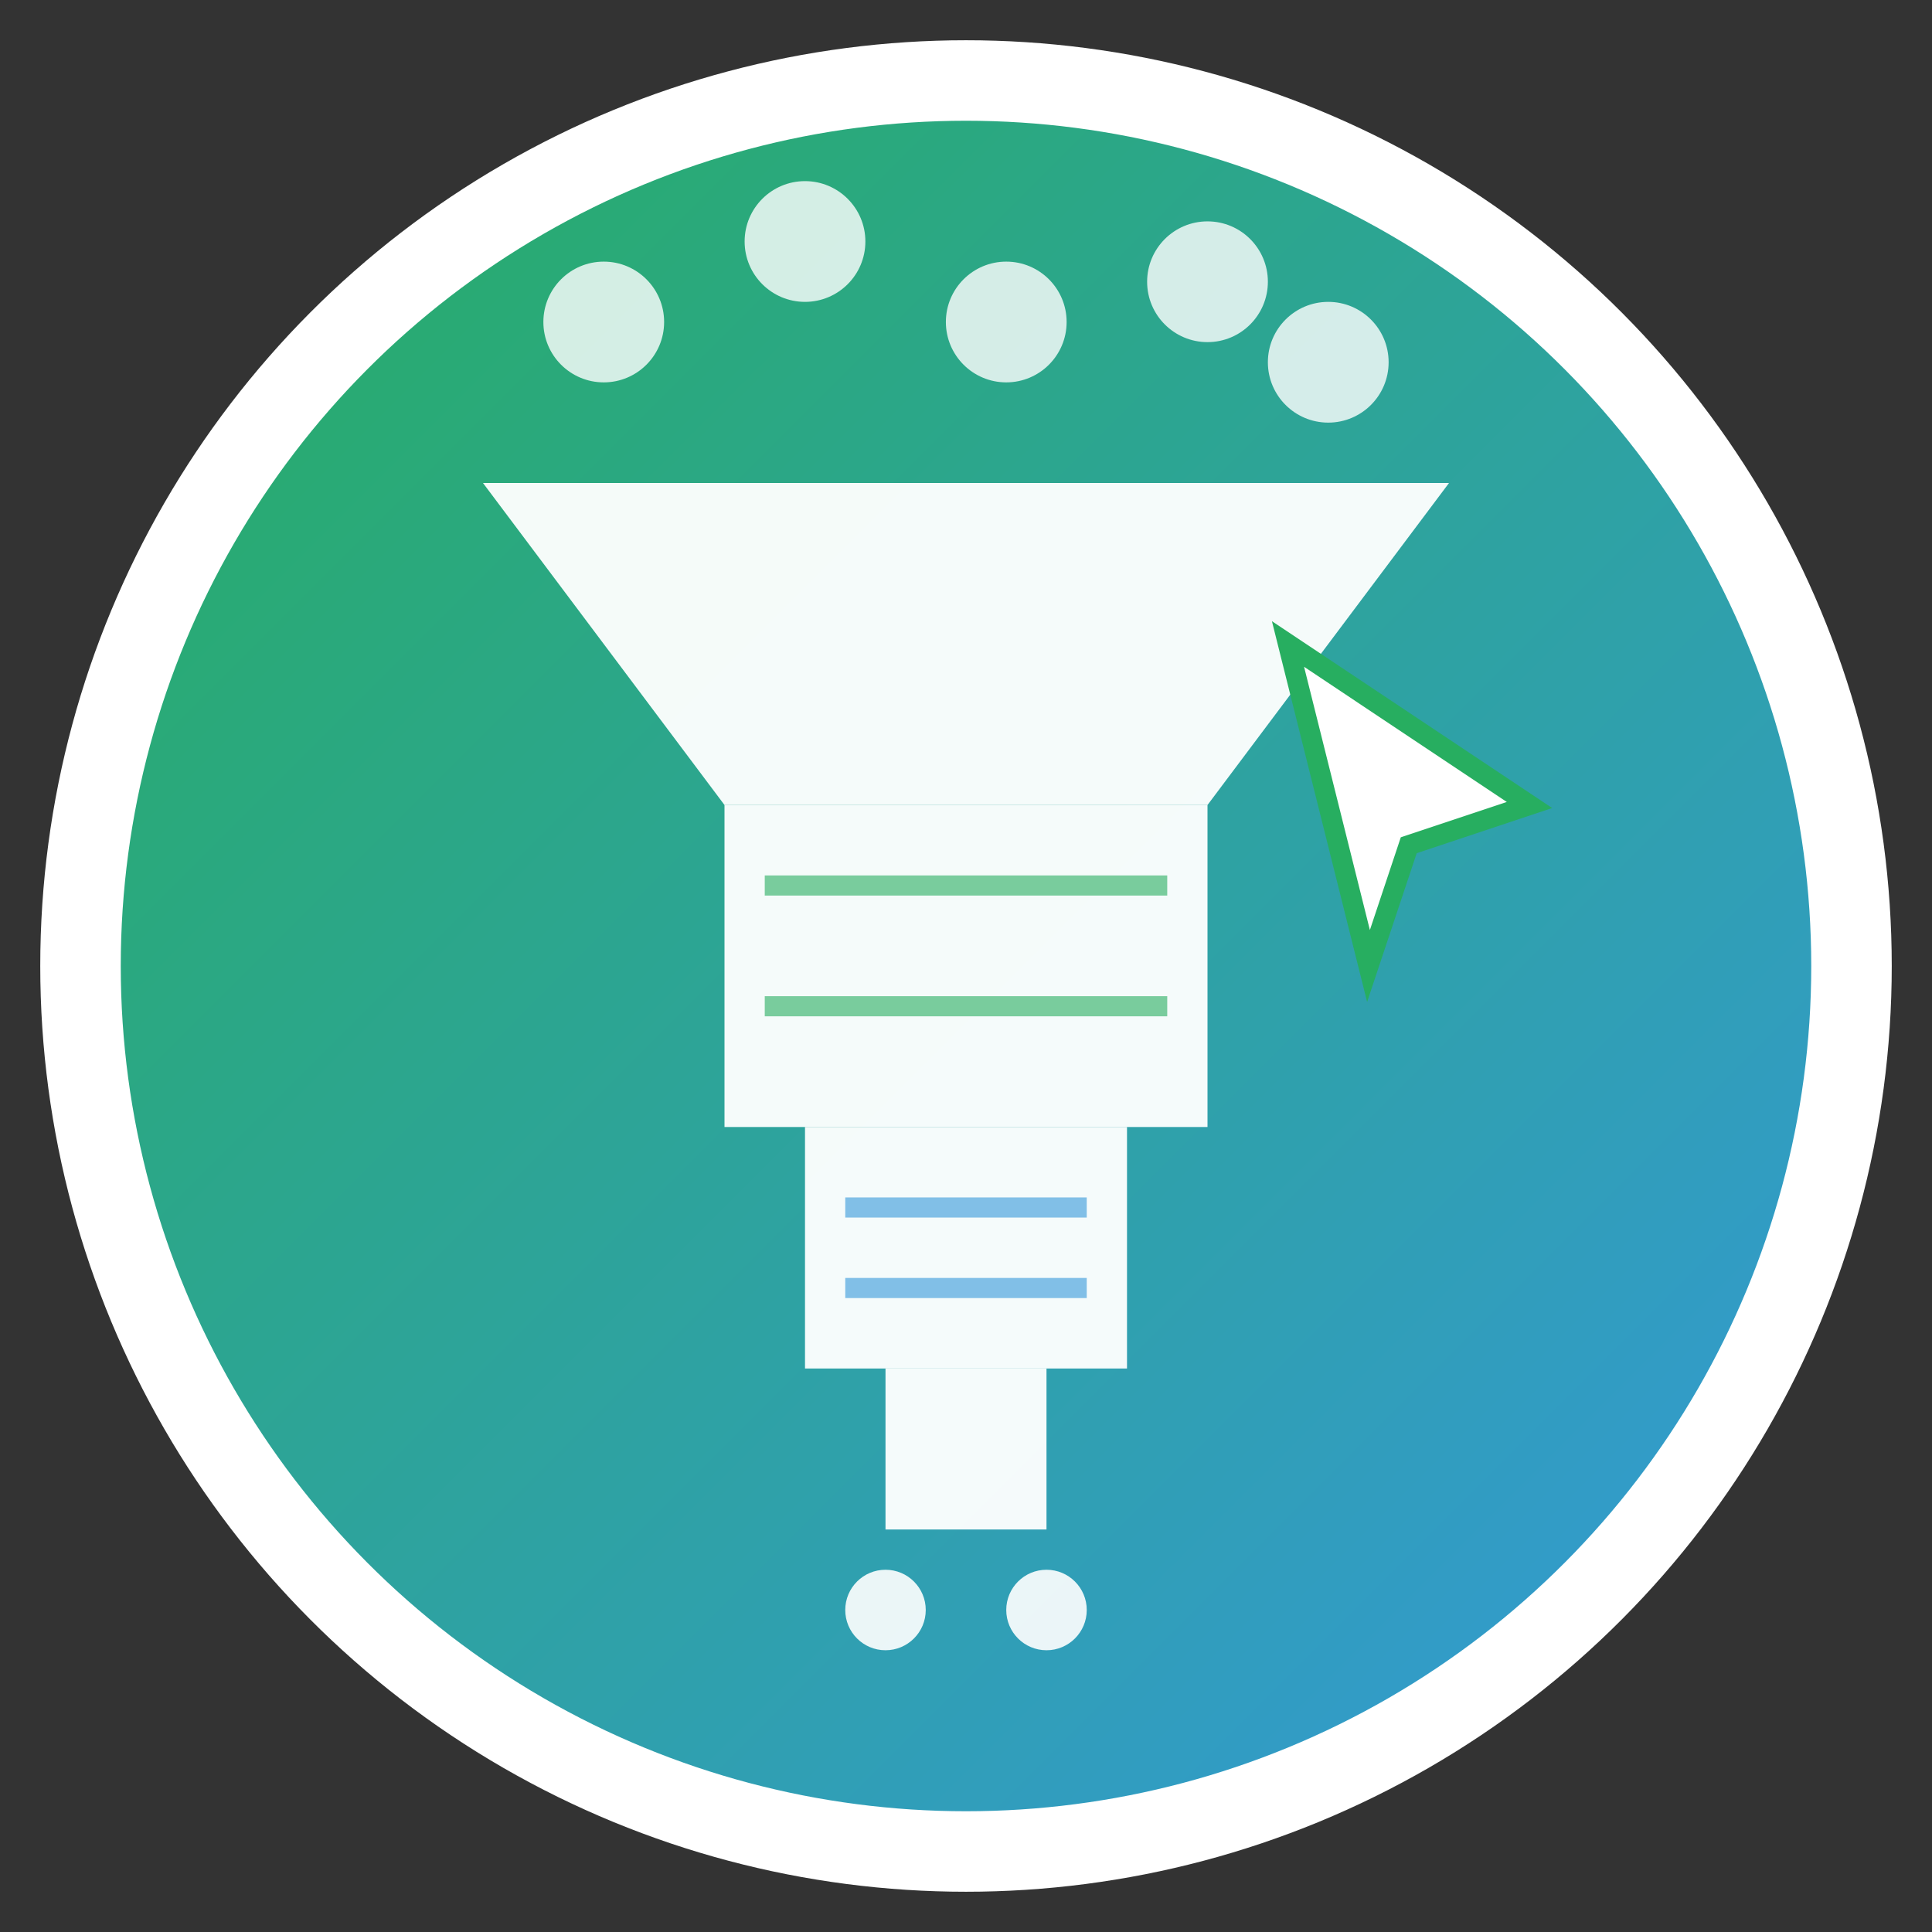
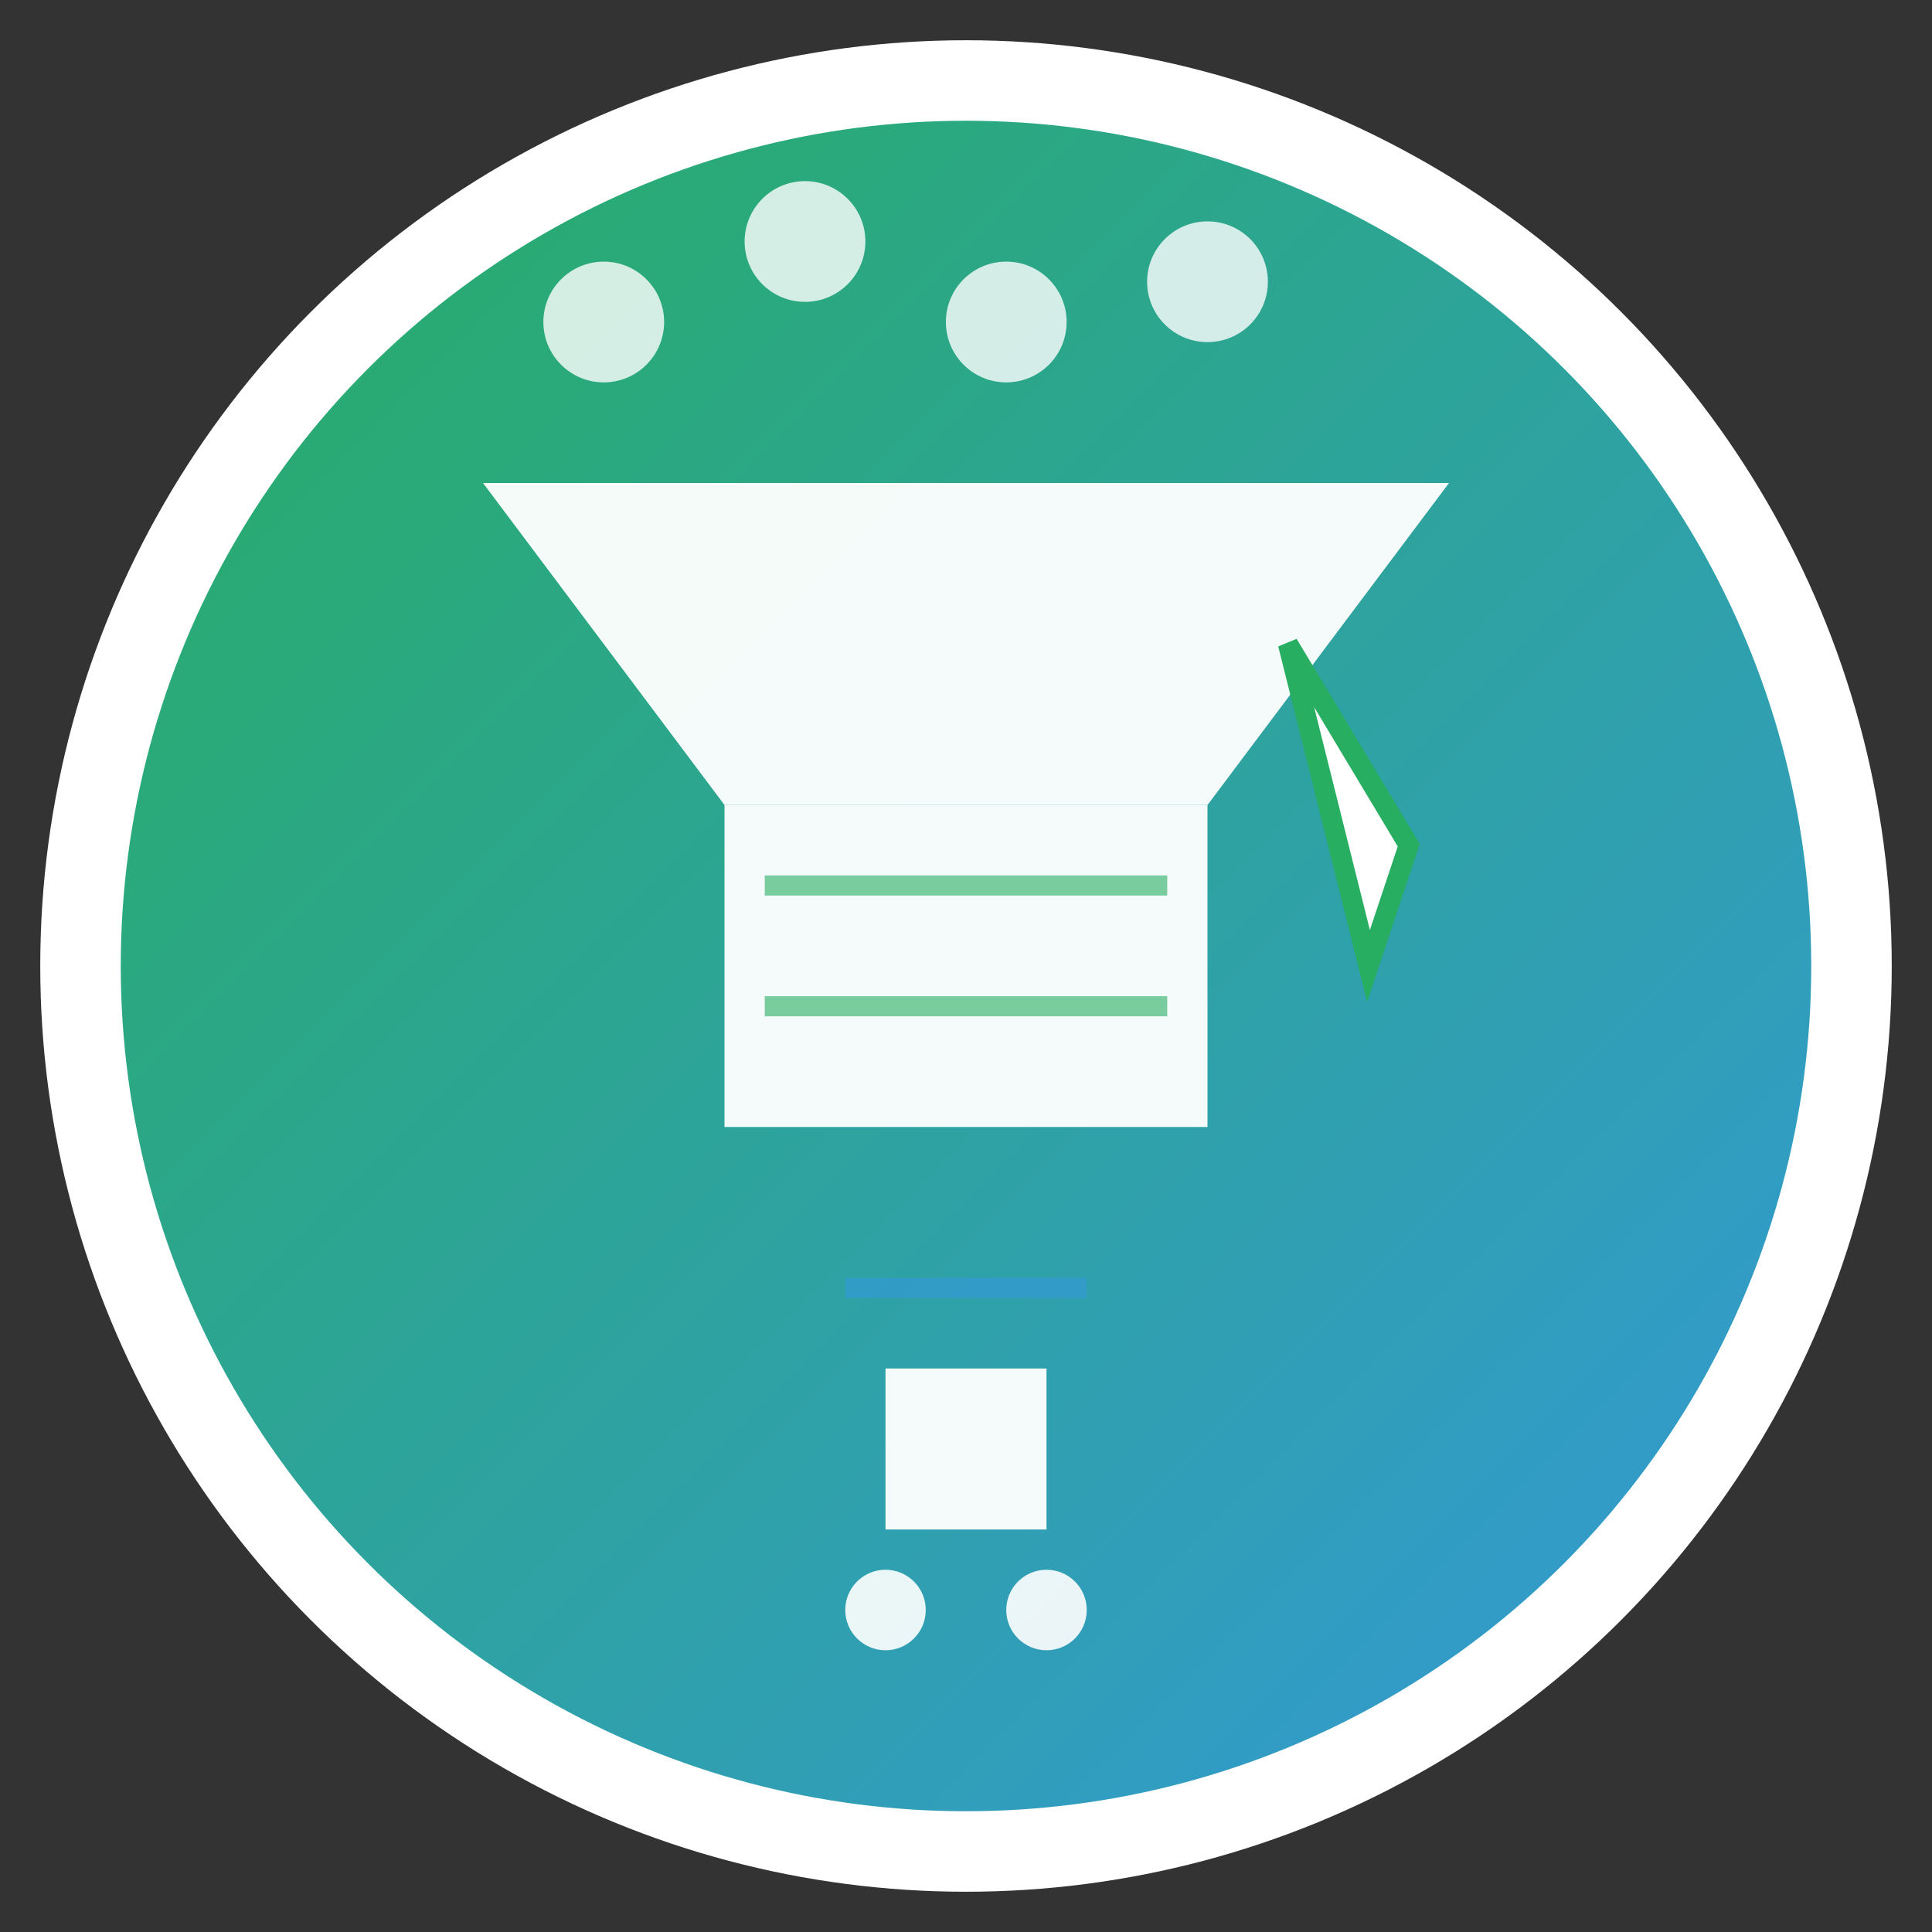
<svg xmlns="http://www.w3.org/2000/svg" width="48" height="48" viewBox="0 0 48 48">
  <rect x="0" y="0" width="48" height="48" fill="#333333" stroke="none" />
  <defs>
    <linearGradient id="tifGradient" x1="0%" y1="0%" x2="100%" y2="100%">
      <stop offset="0%" style="stop-color:#27ae60;stop-opacity:1" />
      <stop offset="100%" style="stop-color:#3498db;stop-opacity:1" />
    </linearGradient>
  </defs>
  <circle cx="24" cy="24" r="22" fill="url(#tifGradient)" stroke="#fff" stroke-width="2" />
  <path d="M12 12 L36 12 L30 20 L18 20 Z" fill="#fff" opacity="0.95" />
  <rect x="18" y="20" width="12" height="8" fill="#fff" opacity="0.95" />
-   <rect x="20" y="28" width="8" height="6" fill="#fff" opacity="0.95" />
  <rect x="22" y="34" width="4" height="4" fill="#fff" opacity="0.95" />
  <circle cx="15" cy="8" r="1.5" fill="#fff" opacity="0.8" />
  <circle cx="20" cy="6" r="1.5" fill="#fff" opacity="0.8" />
  <circle cx="25" cy="8" r="1.5" fill="#fff" opacity="0.8" />
  <circle cx="30" cy="7" r="1.5" fill="#fff" opacity="0.8" />
-   <circle cx="33" cy="9" r="1.5" fill="#fff" opacity="0.8" />
  <circle cx="22" cy="40" r="1" fill="#fff" opacity="0.9" />
  <circle cx="26" cy="40" r="1" fill="#fff" opacity="0.9" />
  <line x1="19" y1="22" x2="29" y2="22" stroke="#27ae60" stroke-width="0.5" opacity="0.6" />
  <line x1="19" y1="25" x2="29" y2="25" stroke="#27ae60" stroke-width="0.5" opacity="0.6" />
-   <line x1="21" y1="30" x2="27" y2="30" stroke="#3498db" stroke-width="0.5" opacity="0.6" />
  <line x1="21" y1="32" x2="27" y2="32" stroke="#3498db" stroke-width="0.5" opacity="0.6" />
  <g transform="translate(32, 16)">
-     <path d="M0 0 L6 4 L3 5 L2 8 Z" fill="#fff" stroke="#27ae60" stroke-width="0.5" />
+     <path d="M0 0 L3 5 L2 8 Z" fill="#fff" stroke="#27ae60" stroke-width="0.5" />
  </g>
</svg>